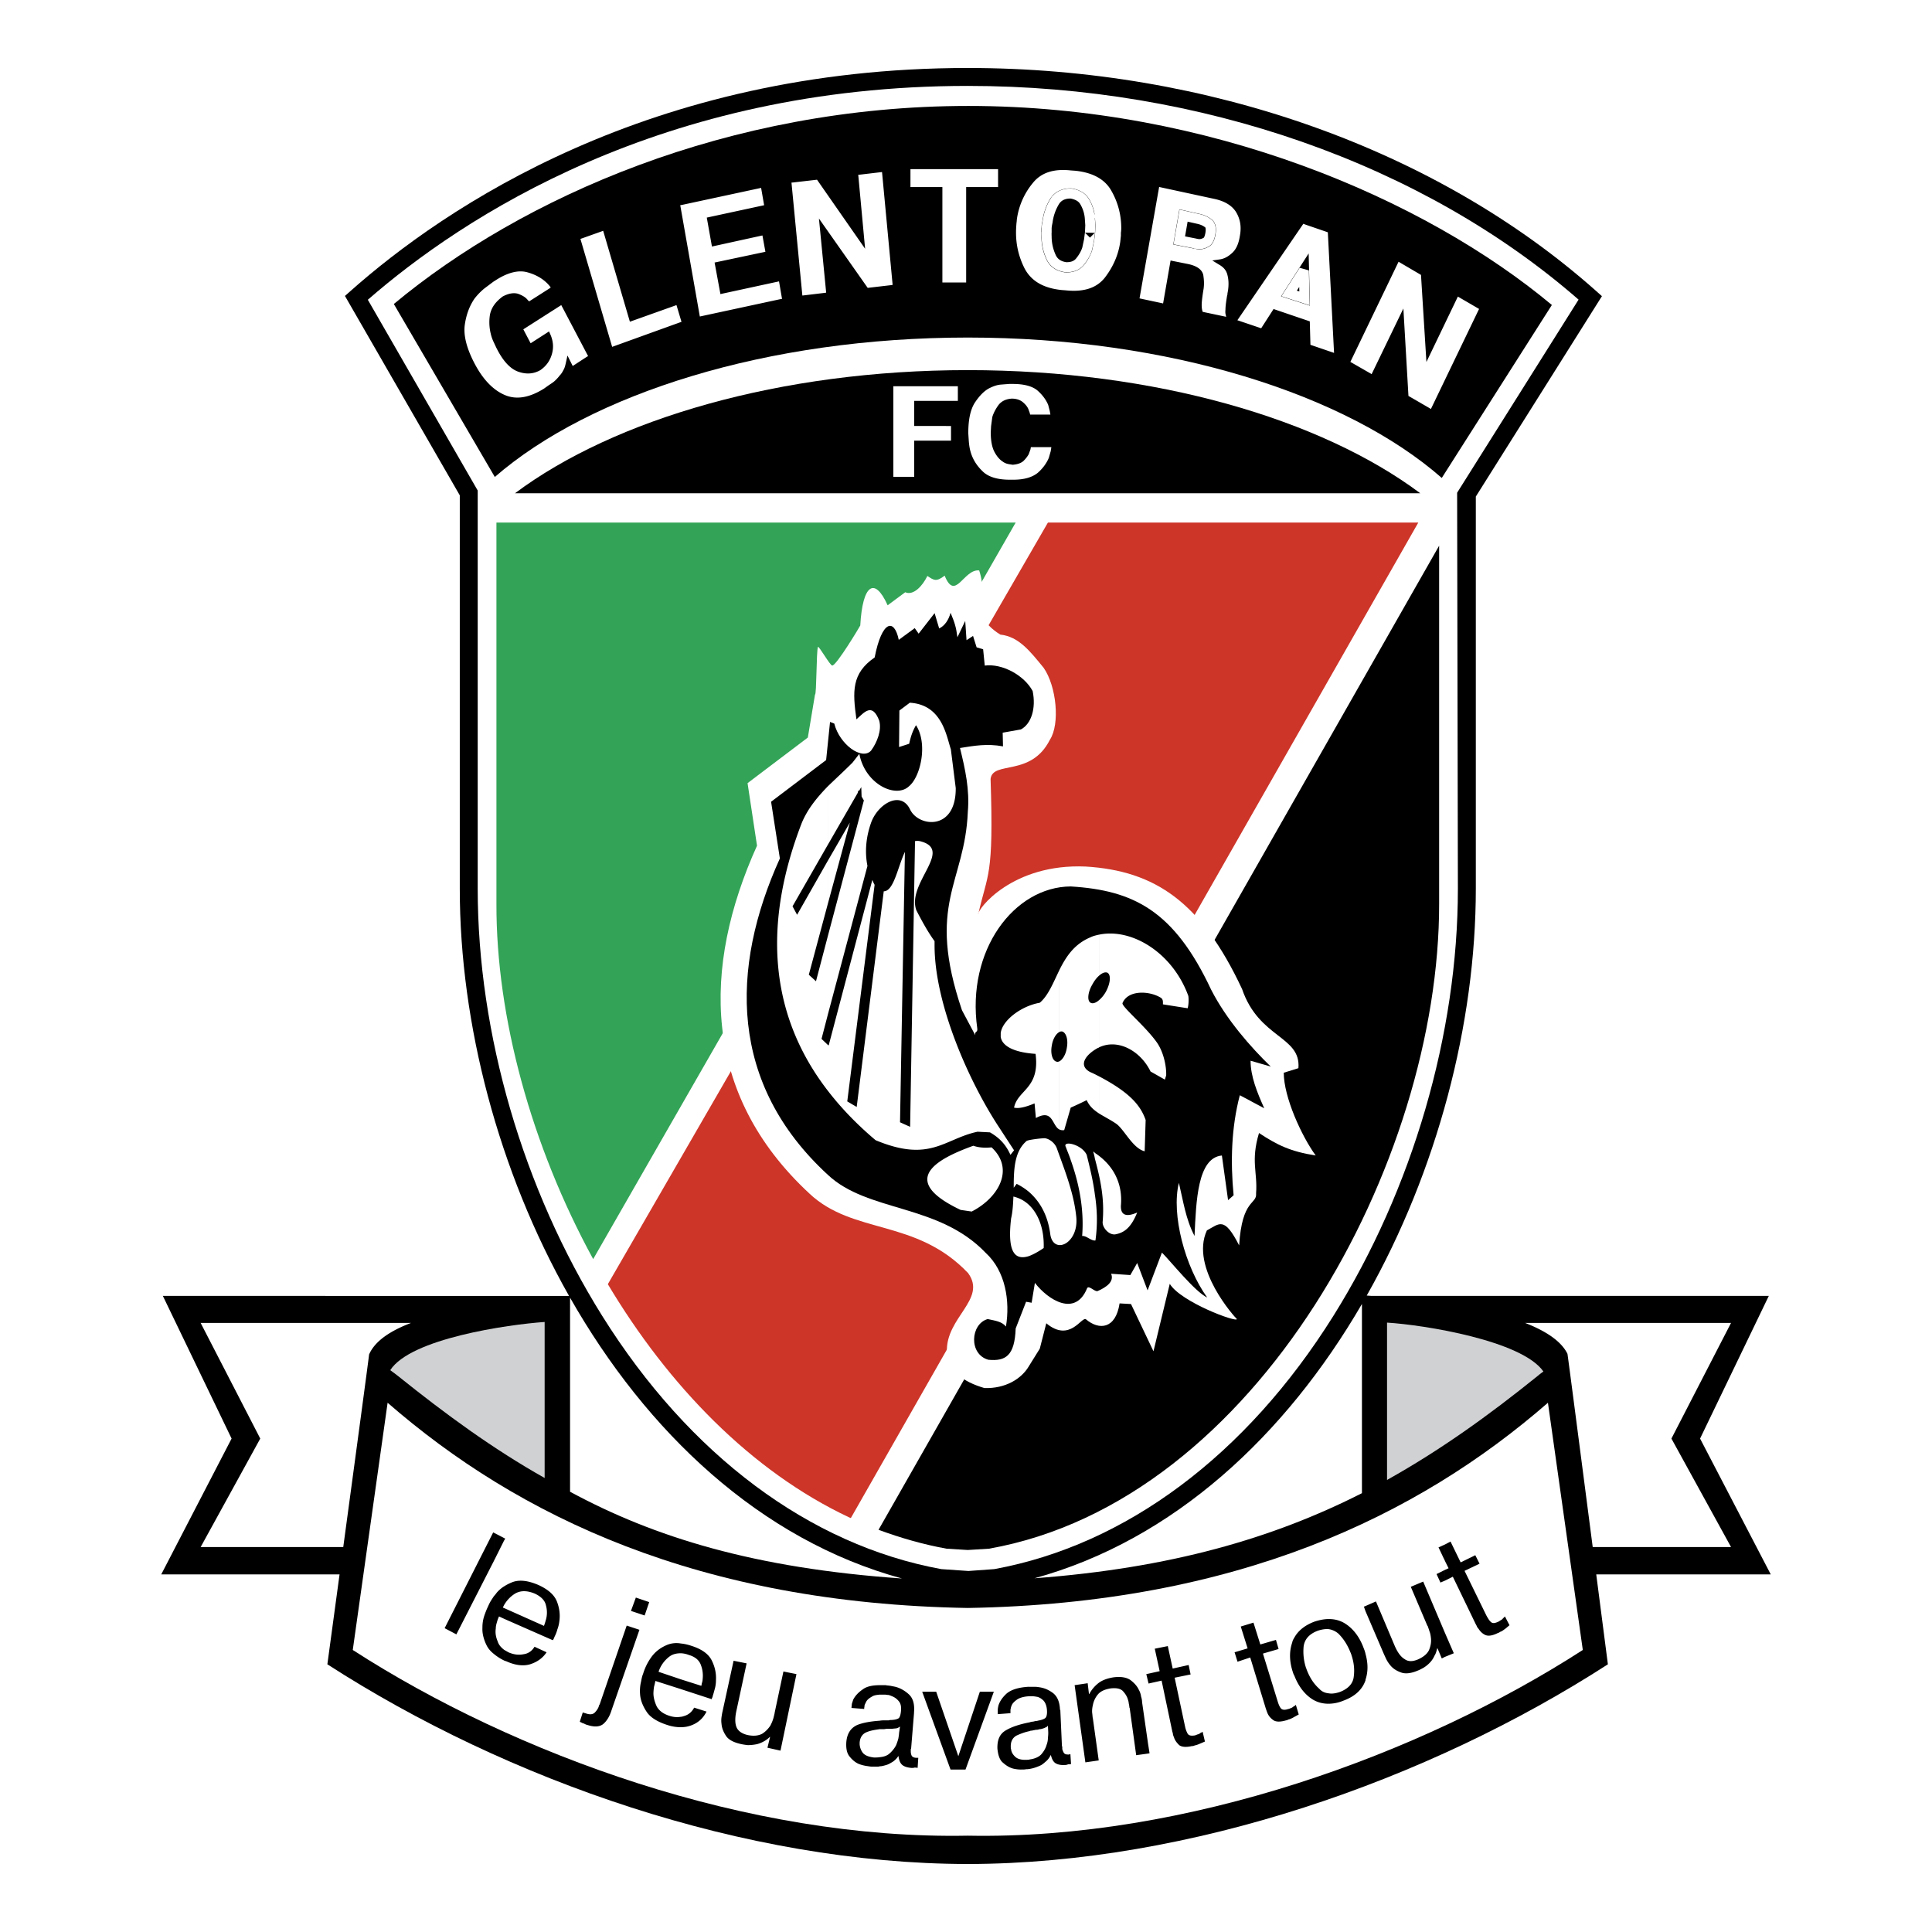
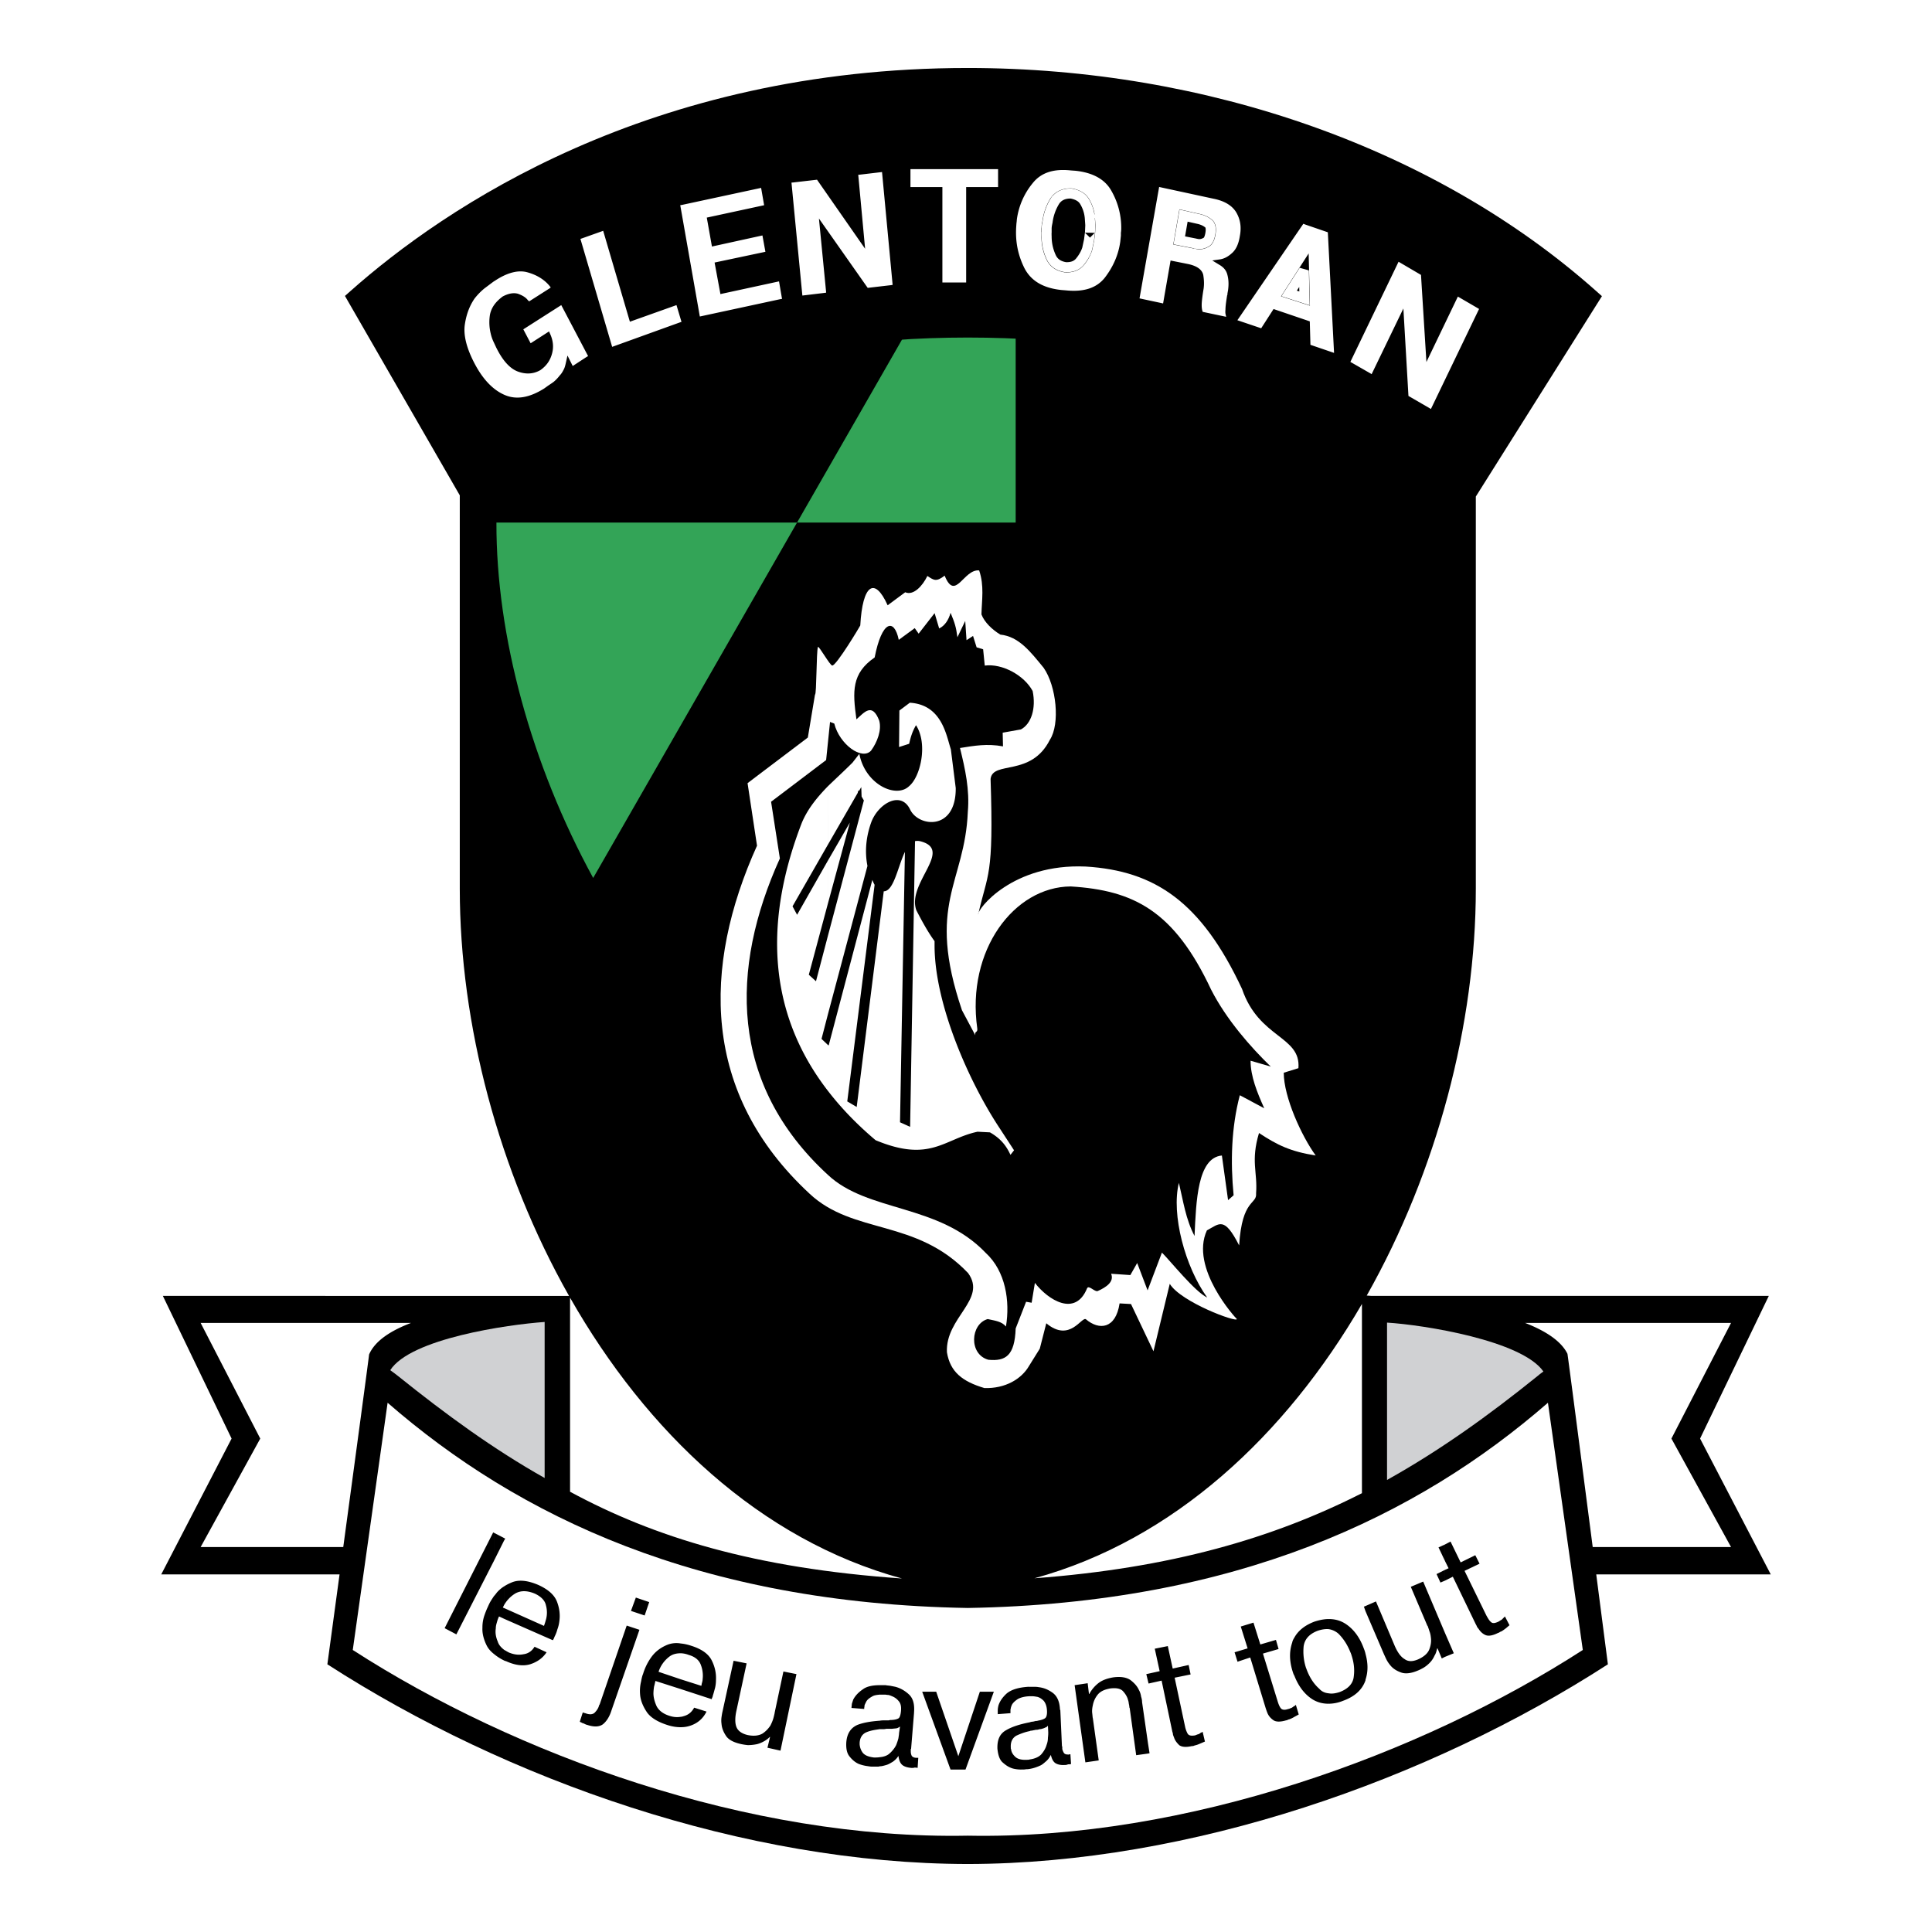
<svg xmlns="http://www.w3.org/2000/svg" width="2500" height="2500" viewBox="0 0 192.756 192.756">
  <path fill-rule="evenodd" clip-rule="evenodd" fill="#fff" d="M0 0h192.756v192.756H0V0z" />
  <path d="M176.67 157.08l-7.053-13.553 6.857-14.234H136.85l-.49-.035c7.027-12.436 10.883-27.104 10.883-40.595V49.541l12.582-19.993-.566-.503C143.365 14.897 120.512 6.783 96.557 6.783c-31.779 0-52.232 13.947-61.596 22.26l-.545.484 11.457 19.892v39.246c0 13.503 3.86 28.185 10.9 40.628H16.249l6.857 14.234-7.02 13.553h17.791l-1.216 8.969c17.94 11.572 41.632 19.891 63.895 19.924 22.23-.033 45.922-8.352 63.863-19.924l-1.162-8.969h17.413zM56.875 129.471c7.624 13.393 18.943 24.158 33.116 28.016-14.718-1.021-24.728-4.117-33.116-8.656v-19.36zm46.332 27.994c13.912-3.818 25.072-14.293 32.674-27.369v18.879c-8.875 4.505-19.096 7.478-32.674 8.49z" fill-rule="evenodd" clip-rule="evenodd" />
-   <path d="M96.557 8.571c23.24 0 45.393 7.771 60.938 21.323-.08.127-.012.017-12.117 19.266l.076 39.501c0 14.473-4.523 29.999-12.422 42.624-8.693 13.896-20.711 22.867-33.836 25.266l-2.575.186c-.118-.008-2.591-.18-2.704-.186-13.125-2.398-25.14-11.369-33.835-25.266-7.898-12.625-12.421-28.15-12.421-42.622V48.94L36.698 29.907C46.099 21.719 65.95 8.571 96.557 8.571z" fill-rule="evenodd" clip-rule="evenodd" fill="#fff" />
  <path d="M94.444 154.514l2.112.129 2.113-.129c26.779-4.746 44.947-38.645 44.914-64.351V54.445l-55.932 98.184c2.211.812 4.453 1.461 6.793 1.885z" fill-rule="evenodd" clip-rule="evenodd" />
-   <path d="M141.504 52.137h-36.953l-43.907 75.986c6.013 10.074 14.268 18.654 24.083 23.27.064.033.097.033.162.064l56.615-99.32z" fill-rule="evenodd" clip-rule="evenodd" fill="#cd3529" />
-   <path d="M101.334 52.137H49.529v38.025c-.032 11.31 3.478 24.148 9.653 35.458l42.152-73.483z" fill-rule="evenodd" clip-rule="evenodd" fill="#33a457" />
-   <path d="M141.699 49.212c-9.912-7.41-26.455-12.285-45.143-12.285s-35.263 4.875-45.175 12.285h90.318z" fill-rule="evenodd" clip-rule="evenodd" />
+   <path d="M101.334 52.137H49.529c-.032 11.31 3.478 24.148 9.653 35.458l42.152-73.483z" fill-rule="evenodd" clip-rule="evenodd" fill="#33a457" />
  <path d="M154.83 30.427C142.09 19.799 120.574 10.57 96.622 10.57s-44.558 9.133-57.33 19.76l10.075 17.257c9.587-8.32 27.17-13.91 47.19-13.91 20.086 0 37.766 5.656 47.289 14.008l10.984-17.258z" fill-rule="evenodd" clip-rule="evenodd" />
-   <path d="M89.13 38.536v9.035h2.08v-3.608h3.673v-1.462H91.21v-2.503h4.355v-1.462h-6.256-.179zM102.834 44.705s-.025.123-.025.131c0 0-.172.478-.182.5a3.088 3.088 0 0 1-.527.665c-.242.209-.584.329-1.059.368l-.326-.049-.098-.02a1.331 1.331 0 0 1-.58-.251c-.297-.186-.578-.513-.811-.945-.252-.466-.379-1.129-.379-1.969l.033-.618.115-.856.023-.11c.131-.391.33-.769.615-1.16.301-.375.736-.584 1.309-.62.461 0 .84.124 1.125.368.262.224.432.441.531.673l.139.381.039.17h2.025l-.002-.002s-.061-.349-.068-.376c0 0-.15-.573-.15-.578-.217-.526-.584-1.018-1.086-1.458-.518-.426-1.344-.642-2.455-.642h-.357l-.828.064c-.355.029-.717.145-1.168.37-.492.26-.959.73-1.428 1.433-.44.692-.654 1.692-.654 3.056l.055.825.01.101c.037.407.108.766.219 1.098.224.674.613 1.267 1.189 1.811.559.529 1.457.796 2.672.796h.357c1.064 0 1.891-.237 2.449-.703.479-.419.865-.95 1.084-1.476l.098-.341s.09-.321.092-.318l.064-.413h-2.045c-.005.044-.015.095-.015.095z" fill-rule="evenodd" clip-rule="evenodd" fill="#fff" />
  <path d="M119.543 21.84l-1.457-.33c-.07.405-.363 2.091-.43 2.47l1.57.309.039.01.035.017h.039l.18.031.01.003c.268.026.508-.026.777-.174.209-.092.354-.357.436-.788.035-.172.051-.328.051-.466 0-.288-.074-.499-.219-.612-.293-.234-.609-.379-1.031-.47zm-10.83-.255a3.774 3.774 0 0 0-.518-1.489c-.244-.409-.686-.667-1.314-.784-.738-.028-1.311.244-1.65.784a5.187 5.187 0 0 0-.713 2.043l-.01.041-.027.13s-.029.162-.033.176c-.008.083-.039.353-.039.353l.014-.083v.422l-.008.062s.002.309.008.36c0 .693.145 1.368.434 2.011.252.585.727.927 1.449 1.045.619.024 1.064-.135 1.396-.494.357-.422.621-.885.762-1.336l.186-.864s.096-.767.096-.752l.033-.746-.055-.795-.011-.084zm19.9 7.691l1.539.498c-.012-.464-.045-1.856-.066-2.786l-1.473 2.288z" fill="none" stroke="#fff" stroke-miterlimit="2.613" />
  <path d="M71.877 29.34l-.582-3.146 5.07-1.072-.297-1.631-5.038 1.105-.514-2.886 5.721-1.235-.301-1.729-7.908 1.701-.16.024 1.954 11.107 8.04-1.733.161-.025-.3-1.747-5.846 1.267zM62.844 32.097s-2.519-8.57-2.664-9.068l-2.119.755-.152.051 3.166 10.771 6.767-2.443.151-.05-.5-1.673-4.649 1.657zM85.787 17.426l-.16.012.685 7.381-4.797-6.889-2.391.276-.158.012 1.086 11.269 2.167-.26.208-.03-.721-7.396 4.865 6.92 2.336-.273.151-.025L88 17.164l-2.213.262zM52.211 32.858l.731 1.39 1.836-1.181.123.277c.291.653.35 1.303.177 1.927-.182.69-.555 1.227-1.162 1.654-.677.392-1.429.442-2.234.149-.768-.279-1.473-1.032-2.093-2.24l-.074-.144-.251-.539a3.993 3.993 0 0 1-.313-.902 4.766 4.766 0 0 1-.065-1.868c.145-.691.538-1.256 1.269-1.801.559-.298 1.074-.395 1.511-.275.331.12.743.302.997.641l-.091-.076.187.162.033.038 2.013-1.283.14-.102-.033-.055-.005-.006-.113-.141c-.532-.621-1.266-1.064-2.179-1.316-.868-.239-1.893.002-3.042.717l-.359.229-.883.663a6.264 6.264 0 0 0-.99 1.018c-.501.735-.817 1.582-.965 2.588-.153 1.045.166 2.337.949 3.84.841 1.621 1.869 2.696 3.055 3.195 1.149.484 2.433.267 3.906-.653l.394-.283.399-.267.168-.123c.121-.101.355-.313.6-.634.137-.137.252-.307.381-.562.113-.198.171-.438.231-.708l.159-.715.522 1.044 1.359-.887.175-.102-2.677-5.087-3.786 2.418zM130.264 22.415l-.23-.088c-.219.318-6.221 9.096-6.58 9.622l2.176.735.199.066 1.234-1.918 3.615 1.229.064 2.341 2.291.784.066.02-.621-12.03c-.287-.101-2.214-.761-2.214-.761zm-2.453 7.148l2.295-3.566.459-.712.127 5.21-2.881-.932zM122.361 31.759l.014.067c-.008-.02-.006-.044-.012-.064l-.002-.003zM121.617 26.396l-.668-.409.758-.108c.412-.059.814-.266 1.201-.622.404-.347.67-.917.791-1.705.051-.262.076-.515.076-.758 0-.599-.154-1.145-.463-1.652-.42-.66-1.172-1.103-2.24-1.316l-5.268-1.138-.156-.036c-.09.504-1.877 10.656-1.957 11.118l2.195.469.156.036.746-4.282 1.727.345c.895.187 1.41.548 1.535 1.093.035.231.072.514.072.828 0 .176-.012.361-.039.554-.127.763-.191 1.306-.191 1.615 0 .3.037.512.102.686l2.342.494c-.037-.158-.084-.313-.084-.482 0-.08.004-.161.012-.242 0-.275.049-.691.164-1.397 0-.038.023-.047.031-.077v-.086l.004-.04.064-.36.016-.156s.014-.125.014-.143a4.28 4.28 0 0 0 .012-.314c0-.345-.043-.65-.131-.962-.116-.4-.376-.702-.821-.953zm-1.08-1.754a1.743 1.743 0 0 1-1.035.228l-.129-.022s-.037-.01-.033-.01l-.279-.059.066.022-2.07-.407.564-3.241.047-.269 1.986.45c.494.106.891.288 1.242.569.266.206.543.65.357 1.585-.114.606-.362.998-.716 1.154zM90.836 16.875v1.787h3.186v9.523h2.372v-9.523h3.184v-1.787h-8.579-.163zM145.451 29.591l-3.137 6.527-.541-8.69-2.238-1.314-4.809 9.993 2.01 1.153.111.071 3.168-6.553.506 8.725 2.131 1.235.109.07c.236-.49 4.611-9.58 4.807-9.984-.339-.199-2.048-1.193-2.117-1.233zM107.295 17.037l-.463-.033c-1.732-.186-2.975.229-3.801 1.271a7.195 7.195 0 0 0-1.58 3.623l-.02.243-.014.082s-.02.243-.02.264c-.02.243-.029.482-.029.719 0 1.255.279 2.427.846 3.56.666 1.271 1.875 1.98 3.695 2.169l.424.033c1.797.186 3.072-.229 3.895-1.264.854-1.116 1.357-2.299 1.539-3.58l.02-.189.012-.104.023-.238.01-.054v-.325l.012-.071.02-.228a7.396 7.396 0 0 0-.975-3.866c-.635-1.152-1.848-1.829-3.594-2.012zm1.982 5.866l-.016.346-.098.772-.203.958a4.485 4.485 0 0 1-.871 1.529c-.447.485-1.045.704-1.828.668h-.014l-.016-.002c-.906-.145-1.531-.602-1.854-1.352a5.269 5.269 0 0 1-.473-2.169l.004-.536-.008.063v-.422l.012-.073.02-.252.006-.049.027-.151s.035-.153.041-.187c-.002.01-.006.02-.006.029l.008-.038a5.703 5.703 0 0 1 .777-2.213c.441-.7 1.193-1.066 2.15-1.028.809.147 1.383.495 1.705 1.032.316.526.52 1.113.588 1.7l.01.089.057.848-.018.438zM41.006 131.99H20.019l5.947 11.537-5.947 10.822h14.228c1.183-8.742 2.593-19.193 2.575-19.207.581-1.357 2.145-2.376 4.184-3.152zM166.758 143.527l5.947-11.537H152.16c2.021.785 3.588 1.789 4.225 3.078.014-.012 1.381 10.5 2.52 19.281h13.801l-5.948-10.822z" fill-rule="evenodd" clip-rule="evenodd" fill="#fff" />
  <path d="M138.385 147.654v-15.697c3.705.229 13.455 1.789 15.6 4.877-.26.193-.486.355-.584.453-4.876 3.934-9.719 7.41-15.016 10.367z" fill-rule="evenodd" clip-rule="evenodd" fill="#d0d1d3" />
  <path d="M35.196 164.619c16.12 10.402 39.456 18.949 61.36 18.527 21.873.422 45.24-8.125 61.361-18.527l-3.479-24.666c-13.033 11.342-31.104 20.02-57.883 20.475-26.812-.455-44.85-9.133-57.883-20.475l-3.476 24.666z" fill-rule="evenodd" clip-rule="evenodd" fill="#fff" />
  <path d="M144.17 165.303v-2.373l.877 2.016-.877.357zm0-7.606l.779-.389 2.275 4.711c.033.066.098.164.129.26a.968.968 0 0 0 .164.229c.162.26.389.488.682.617.293.131.715.064 1.234-.195.066-.031.131-.031.195-.096.066-.033.131-.066.162-.066.164-.098.293-.195.424-.293.129-.098.26-.227.391-.324l-.457-.877c-.031.031-.096.098-.162.162-.064.064-.096.098-.162.162-.064.033-.129.064-.162.098-.064.033-.098.064-.162.098-.357.162-.586.195-.748.033-.162-.131-.293-.357-.455-.65l-2.178-4.453 1.496-.715-.424-.846-1.461.717-1.01-2.08-.551.291v1.658l.357.715-.357.162v1.071h.001zm0-3.607v1.658l-.65-1.365.65-.293zm0 2.535v1.072l-.455.195-.391-.846.846-.421zm0 6.305l-2.178-5.135-1.236.521 1.658 3.898c.033 0 .033 0 .033.033.031.098.098.26.162.486.098.229.131.455.162.748.033.359-.031.748-.195 1.137-.162.359-.52.684-1.105.943-.551.229-.975.229-1.332-.031-.389-.229-.715-.684-1.006-1.365l-1.854-4.389-1.041.455v.521l1.854 4.322c.064.129.131.291.229.486.096.195.227.391.389.586.26.324.617.553 1.072.715.424.162 1.008.098 1.689-.195.164-.064.357-.162.586-.293a3.12 3.12 0 0 0 .715-.617 2.49 2.49 0 0 0 .357-.584c.131-.195.195-.455.26-.715h.033l.424 1.008.324-.164v-2.371zm-7.932 4.648v-2.568c.262.943.262 1.789 0 2.568zm0-7.346v.521l-.162-.457.162-.064zm0 4.778v2.632c-.324.943-1.072 1.625-2.242 2.047a3.873 3.873 0 0 1-1.43.293v-1.039c.326.064.715 0 1.105-.131.846-.324 1.332-.846 1.396-1.561.098-.746 0-1.461-.26-2.209 0-.033 0-.033-.031-.064v-.033-.033c-.033 0-.033-.031-.033-.031-.293-.748-.682-1.365-1.203-1.885a1.896 1.896 0 0 0-.975-.455v-1.008c.586 0 1.105.129 1.594.422.844.52 1.494 1.365 1.916 2.535.068.162.132.358.163.52zm-3.672-3.477v1.008c-.324-.033-.715.031-1.104.162-.846.324-1.301.846-1.398 1.561a5.24 5.24 0 0 0 .26 2.209c.031.033.031.033.031.064v.033l.033.033v.031c.293.748.684 1.365 1.236 1.854.26.293.584.422.941.455v1.039c-.584 0-1.104-.129-1.592-.422-.779-.488-1.398-1.268-1.82-2.34v-3.867c.391-.684 1.041-1.203 1.982-1.561.49-.161.976-.259 1.431-.259zm-3.412 9.75v-1.072c.033-.033.098-.066.129-.131l.293.975c-.129.066-.293.164-.422.228zm0-7.929v3.867c-.033-.064-.064-.131-.098-.195-.422-1.17-.455-2.209-.131-3.152.034-.196.132-.358.229-.52zm0 6.857c-.033 0-.033 0-.064.031-.066.033-.131.098-.195.131-.064.031-.131.064-.162.064-.066.033-.131.066-.195.066-.357.129-.617.096-.748-.066-.129-.162-.227-.389-.324-.715l-1.463-4.744 1.561-.455-.262-.91-1.559.455-.684-2.178-1.268.389.684 2.18-1.301.389.293.943 1.268-.424 1.527 5.006c.033.098.064.195.098.293s.064.162.098.26c.131.293.324.52.617.715.26.162.682.162 1.234 0a.448.448 0 0 0 .195-.066c.064-.031.131-.031.195-.064.162-.064.293-.129.455-.227v-1.073zm-14.625 4.744v-1.072l.162 1.039-.162.033zm0-7.248l.064.26 1.301-.291 1.072 5.102a.936.936 0 0 1 .064.293c.033.098.066.195.098.26.098.326.293.553.52.781.262.193.684.227 1.268.096.066 0 .131 0 .195-.031.066-.033.131-.033.195-.064.162-.033.293-.098.455-.164.162-.064.293-.129.455-.193l-.229-.977a.493.493 0 0 1-.193.098c-.066.066-.131.098-.195.131-.064.031-.131.031-.195.064s-.098.033-.162.066c-.391.062-.617.031-.748-.164a2.53 2.53 0 0 1-.26-.715l-1.039-4.875 1.592-.324-.195-.943-1.592.356-.488-2.242-1.301.26.488 2.242-1.17.26v.714zm0-.715v.715l-.162-.682.162-.033zm0 6.891l-.584-4.062c0-.162-.033-.357-.098-.553a1.873 1.873 0 0 0-.229-.682c-.162-.357-.455-.684-.844-.975-.391-.262-.943-.359-1.691-.262-.584.098-1.072.262-1.463.553a3.43 3.43 0 0 0-.941 1.105h-.033l-.129-1.072-1.301.195 1.072 7.701 1.332-.193-.584-4.193c-.033-.098-.033-.293-.066-.52-.031-.26 0-.521.066-.812a2.35 2.35 0 0 1 .486-1.041c.262-.324.684-.52 1.268-.617.553-.064.943 0 1.203.227.229.229.422.521.52.814.033.129.098.291.098.422.033.162.064.293.064.391v.064c.033 0 .033 0 .033.031l.65 4.713 1.17-.162v-1.072h.001zm-11.797 2.599v-.941c.486-.066.877-.229 1.137-.488.26-.293.455-.617.553-.975.098-.26.129-.488.129-.715.033-.227.033-.422.033-.52l-.033-.684a.399.399 0 0 1-.26.195c-.098.064-.227.098-.455.162h-.129c0 .033-.033.033-.098.033-.033 0-.098.031-.131.031h-.129c-.098.033-.195.033-.293.066-.064 0-.162.031-.26.031 0 0-.033.033-.064.033v-.877c.098-.033.227-.066.357-.066.064-.031.162-.031.227-.064.064 0 .162 0 .229-.031.389-.066.617-.164.746-.262.131-.129.195-.389.162-.812-.031-.422-.162-.715-.324-.91-.195-.193-.389-.324-.617-.389-.195-.033-.357-.064-.488-.064h-.291v-.943h.357c.162 0 .357 0 .52.033.52.064.941.227 1.398.553.453.324.713.877.746 1.689 0 0 0 .031.033.031l.162 3.607v.033h.033v.26c.031.131.098.293.162.391.098.131.227.162.488.162h.031c.033-.031.033-.031.064-.031h.066l.064.975c-.098.031-.195.031-.26.031h-.033c-.064.033-.129.033-.195.064h-.098c-.389.033-.715-.031-.941-.162-.229-.129-.391-.422-.488-.844-.129.26-.293.488-.486.648-.195.164-.357.326-.586.424a4.36 4.36 0 0 1-.846.293c-.063.002-.127.033-.192.033zm0-8.189v.943h-.066c-.551.031-.975.162-1.234.357-.26.193-.455.389-.52.617-.064.129-.064.26-.098.357v.357l-1.268.098v-.391c0-.162.031-.293.064-.455.129-.422.391-.812.812-1.203.455-.389 1.17-.617 2.178-.682l.132.002zm0 3.543v.877c-.488.098-.91.26-1.334.455-.389.229-.584.617-.551 1.17v.098c0 .034.031.064.031.098.033.293.195.553.455.779.229.195.617.293 1.139.262.064 0 .162 0 .26-.033v.941c-.164.033-.293.033-.359.033-.129.031-.291.031-.551.031a3.36 3.36 0 0 1-.748-.096c-.357-.098-.682-.293-1.008-.586-.326-.26-.488-.748-.553-1.396-.031-.879.227-1.496.879-1.854.551-.324 1.333-.586 2.34-.779zm-14.95 4.387v-.91c.357-.031.65-.129.877-.291.325-.262.585-.586.748-.91a5.54 5.54 0 0 0 .228-.684c.032-.229.064-.391.064-.52l.098-.65c-.098.064-.195.131-.292.162-.13.033-.292.033-.521.064h-.13-.391c-.065 0-.162.033-.259.033H87.781v-.844c.162-.033.357-.033.553-.033h.26c.065 0 .13 0 .195-.033.39 0 .682-.064.845-.162.13-.064.228-.357.26-.779.033-.424-.032-.715-.228-.943a1.586 1.586 0 0 0-.585-.455c-.162-.064-.292-.131-.455-.162-.13 0-.26-.033-.325-.033h-.52v-.941h.585c.163.033.292.033.487.064.163.033.325.064.488.098.487.129.942.389 1.333.748.422.389.585.975.52 1.787v.064l-.292 3.576c0 .031-.033.031-.033.031v.26c0 .131.033.293.098.424.065.098.228.193.456.193h.194l-.065 1.008c-.129-.031-.227-.031-.292-.031h-.033c-.065.031-.13.031-.195.031h-.098c-.39-.031-.715-.129-.91-.293-.228-.193-.325-.486-.39-.908-.13.227-.325.422-.553.584-.228.131-.422.26-.65.324-.226.066-.454.131-.649.131zm9.978-7.442h1.396l-2.827 7.766h-1.495l-2.827-7.766h1.397l2.209 6.434 2.147-6.434zm-9.978-.65v.941c-.325.033-.585.064-.78.195-.292.162-.487.326-.585.52-.064.131-.13.262-.162.357 0 .131-.033.229-.033.293v.066l-1.268-.1c0-.129.033-.26.033-.389.032-.131.098-.293.13-.422.195-.391.521-.748 1.007-1.074.358-.258.91-.387 1.658-.387zm0 3.543v.844c-.455.064-.91.131-1.3.293-.423.162-.683.52-.715 1.072v.162c.032.326.129.586.325.846.228.26.584.391 1.105.455.195 0 .39 0 .585-.033v.91c-.098.033-.163.033-.228.033h-.585c-.13 0-.293-.033-.52-.064a3.838 3.838 0 0 1-.748-.195c-.325-.131-.65-.391-.91-.715-.292-.326-.39-.812-.357-1.43.065-.91.455-1.463 1.105-1.756.585-.229 1.333-.358 2.243-.422zm-19.858.648v-1.039c.097 0 .195-.033.292-.064.487-.131.812-.424 1.04-.846l1.235.391c-.325.648-.812 1.104-1.495 1.365a2.88 2.88 0 0 1-1.072.193zm0-3.802v-.975l2.047.65c.032-.098.032-.195.065-.293.032-.129.065-.227.065-.357a2.95 2.95 0 0 0-.163-1.396c-.162-.488-.553-.846-1.235-1.041a2.376 2.376 0 0 0-.779-.162v-.975c.325.031.65.098 1.04.227 1.04.326 1.722.812 2.047 1.463.325.65.455 1.301.422 1.951 0 .26-.032.553-.097.811-.065.229-.13.488-.195.684-.033.098-.033.162-.065.229-.032.064-.065.129-.065.193l-3.087-1.009zm8.645 5.851l.26-1.074h-.032a2.51 2.51 0 0 1-.617.457 2.865 2.865 0 0 1-.65.26 4.653 4.653 0 0 1-.91.098 6.015 6.015 0 0 1-.65-.098c-.748-.162-1.268-.424-1.528-.814-.26-.389-.422-.779-.455-1.201a2.446 2.446 0 0 1 0-.684c.033-.227.065-.422.098-.551l1.105-5.07 1.3.26-1.007 4.68c-.163.715-.163 1.301 0 1.689.163.391.552.65 1.104.781.618.129 1.105.064 1.463-.131.357-.227.617-.52.812-.812.13-.26.228-.486.293-.715.065-.227.098-.391.129-.52v-.033l.878-4.127 1.3.26-1.592 7.637-1.301-.292zm-26.163-20.865l-.13.227v-.291l.13.064zm17.518 10.465v.975c-.456 0-.845.098-1.17.357a3.13 3.13 0 0 0-1.041 1.463v.033l2.21.746v.975l-2.536-.812a5.983 5.983 0 0 1-.129.553 4.796 4.796 0 0 0-.065.684c0 .422.13.877.325 1.299.228.424.65.748 1.268.943.39.129.748.162 1.138.098v1.039c-.423 0-.878-.064-1.365-.227-1.008-.326-1.723-.781-2.08-1.365-.357-.553-.585-1.137-.618-1.689a3.95 3.95 0 0 1 .097-1.268c.065-.357.131-.617.195-.748a5.645 5.645 0 0 1 .78-1.625c.357-.52.845-.941 1.495-1.234a2.471 2.471 0 0 1 1.496-.197zm-17.648 1.689v-1.072c.163.098.326.195.52.293.488.195.942.26 1.43.162.487-.064.845-.324 1.105-.748l1.202.553c-.39.586-.942.975-1.657 1.201-.683.197-1.495.1-2.405-.322-.065 0-.13-.034-.195-.067zm0-4.16v-1.072l3.998 1.787.098-.291c.032-.098.065-.229.097-.326a2.67 2.67 0 0 0 0-1.43c-.097-.488-.487-.877-1.104-1.17-.78-.324-1.43-.324-1.983 0a3.183 3.183 0 0 0-1.105 1.17v-1.885a4.69 4.69 0 0 1 .91-.455c.683-.229 1.495-.131 2.502.293 1.008.455 1.625 1.006 1.885 1.689.259.684.325 1.332.227 1.982-.032.26-.097.52-.194.779a3.346 3.346 0 0 1-.26.684c-.033.064-.065.162-.098.227a.626.626 0 0 1-.097.162l-4.876-2.144zm13.52 1.105l-2.795 8.061c-.195.617-.487 1.072-.846 1.363-.357.262-.876.293-1.56.066-.032 0-.097-.033-.13-.033-.032-.033-.097-.033-.13-.064-.032-.033-.098-.033-.13-.064-.033 0-.098-.033-.13-.033a.244.244 0 0 0-.13-.064c-.033-.033-.065-.033-.098-.066l.292-.91c.065 0 .13.033.163.033.032.033.065.033.097.033.422.162.715.129.91-.033.162-.162.325-.357.422-.617 0-.033.033-.064.033-.131.032-.031.032-.064.065-.096l2.697-7.865 1.27.42zm-.357-3.216l1.333.453-.456 1.334-1.365-.455.488-1.332zm-13.163-5.657l-1.007 2.016v-2.828l1.007.521v.291zm0 4.551v1.885a8.853 8.853 0 0 0-.097.195v.031l.097.033v1.072l-.487-.227c-.065.129-.13.291-.195.52-.065.227-.129.422-.129.682-.065.424 0 .846.194 1.301.098.324.325.584.618.812v1.072a4.77 4.77 0 0 1-1.007-.65v-5.752a3.37 3.37 0 0 0 .292-.357c.194-.226.455-.455.714-.617zm-1.007-2.535l-3.737 7.312-1.17-.617 4.843-9.555.065.031v2.829h-.001zm0 3.51c-.098.162-.195.293-.293.455-.162.26-.26.52-.357.715a9.463 9.463 0 0 0-.292.748 3.64 3.64 0 0 0-.195 1.234c-.032.553.13 1.17.422 1.756.163.324.39.584.715.844v-5.752z" fill-rule="evenodd" clip-rule="evenodd" />
  <path d="M102.666 136.281l1.074-1.725.648-2.533c2.373 1.98 3.543-.748 3.965-.391 1.301 1.105 2.959.975 3.348-1.592l1.139.064 2.242 4.713 1.625-6.729c1.105 1.82 6.727 3.9 6.695 3.512-.131-.1-4.713-5.104-2.99-8.842 1.268-.682 1.723-1.43 3.217 1.496.293-4.713 1.789-4.031 1.691-5.201.16-2.111-.553-3.186.291-6.012 1.82 1.201 3.152 1.852 5.656 2.242-1.398-1.918-3.186-5.818-3.186-8.256l1.463-.455c.26-3.217-3.934-2.957-5.623-7.896-4.062-8.678-8.678-11.797-15.6-12.22-7.312-.325-10.822 4.257-10.725 4.778.941-4.193 1.559-3.64 1.234-13.521.227-1.853 4.029-.162 5.914-3.9 1.041-1.593.65-5.362-.617-7.183-1.332-1.625-2.471-3.12-4.322-3.315-.812-.488-1.592-1.235-1.885-2.015.033-1.43.293-2.86-.229-4.388-1.559-.162-2.372 3.152-3.444.52-.845.651-1.073.456-1.723.033-.487 1.008-1.397 1.983-2.21 1.625l-1.754 1.3c-1.301-2.893-2.503-2.081-2.73 2.015 0 .033-2.373 3.998-2.795 3.998-.228 0-1.365-2.047-1.43-1.853-.162.455-.129 4.81-.292 4.745l-.715 4.29-6.013 4.55.943 6.24c-5.46 12.089-5.558 24.701 5.232 34.71 4.388 4.127 10.627 2.471 15.827 7.93 1.919 2.633-2.275 4.42-2.112 7.898.325 1.982 1.56 2.924 3.738 3.574 2.082.068 3.707-.907 4.453-2.206z" fill-rule="evenodd" clip-rule="evenodd" fill="#fff" />
  <path d="M101.334 132.543l1.039-2.666.553.098.326-1.982c1.332 1.723 4.029 3.412 5.201.553.16-.389.779.391 1.07.26.879-.389 1.658-.941 1.334-1.723l1.918.131.682-1.203 1.039 2.73 1.43-3.77c.846.844 3.316 3.932 4.518 4.484-2.209-3.055-3.607-8.287-2.826-11.441.422 1.756.682 3.641 1.561 5.299.162-3.477.291-7.801 2.729-8.027l.617 4.453.553-.488c-.324-3.348-.227-6.76.619-9.979l2.436 1.301c-.713-1.592-1.363-3.186-1.363-4.744l2.014.584c-1.982-1.916-4.42-4.68-5.947-7.67-3.705-7.897-7.734-9.913-14.008-10.302-5.654.033-10.432 6.37-9.326 14.169.064.455-.293.229-.195.684l-1.333-2.504c-3.607-10.659.292-12.642.585-19.792.195-2.21-.26-4.258-.78-6.37 1.43-.228 2.698-.455 4.29-.163l-.031-1.365 1.818-.325c1.041-.553 1.527-2.112 1.17-3.835-.844-1.561-3.021-2.763-4.777-2.535l-.162-1.625-.65-.195-.357-1.137-.65.422-.13-1.917-.779 1.625c-.13-1.007-.261-1.43-.683-2.438-.195.715-.585 1.3-1.138 1.56l-.455-1.527-1.593 2.047-.39-.552-1.593 1.17c-.455-2.21-1.69-1.917-2.405 1.755-2.307 1.593-2.209 3.38-1.819 6.175.78-.683 1.56-1.723 2.275.129.26.943-.195 2.146-.813 2.99-.91 1.008-3.152-.617-3.672-2.697l-.423-.163-.39 3.803-5.492 4.16.877 5.655c-4.973 10.985-5.07 22.49 4.777 31.558 3.998 3.77 11.05 2.859 15.762 7.799 1.982 1.82 2.438 4.811 2.016 7.346-.422-.52-1.105-.584-1.82-.746-1.722.486-1.917 3.508.064 4.061 1.719.163 2.629-.392 2.727-3.12z" fill-rule="evenodd" clip-rule="evenodd" />
  <path d="M87.359 113.758c5.46 2.275 6.825-.131 10.172-.846l1.236.064c1.137.65 1.656 1.398 2.047 2.244l.357-.455-1.463-2.244c-2.99-4.518-6.467-12.283-6.467-18.199v-.423c-.617-.845-1.202-1.885-1.82-3.087-.975-2.73 3.802-6.045.357-6.89a1.21 1.21 0 0 0-.487 0l-.488 28.503-1.008-.455.488-26.976c-.715 1.495-1.105 3.932-2.112 3.932l-2.698 21.516-.942-.555 2.729-21.611c-.097-.162-.162-.325-.227-.488l-4.355 16.511-.065-.033v4.582c1.301 1.693 2.894 3.349 4.746 4.91zm-4.745-12.61v-7.833l3.575-13.455-.228-.39-.032-.943-.228.39-.064-.065-.065.26-2.958 5.135V78.43c.812-.78 1.657-1.56 2.438-2.34l.683-.877c.585 3.055 3.672 4.485 4.972 3.217 1.138-.942 1.885-4.225.683-6.077-.357.617-.521 1.137-.683 1.853l-1.008.325.033-3.64 1.04-.78c3.217.195 3.64 3.283 4.095 4.647l.487 3.868c.033 4.29-3.705 3.9-4.55 2.145-.91-1.917-3.152-.618-3.868 1.235-.52 1.43-.682 2.925-.39 4.387l-3.932 14.755zm0-11.05V85.84l2.177-3.77-2.177 8.028zm0 14.17l-.65-.617.65-2.502v-7.833l-1.203 4.583-.715-.65 1.917-7.15V85.84l-3.087 5.428-.455-.845 3.542-6.175V78.43c-1.073 1.105-2.047 2.275-2.633 3.705-3.542 9.197-3.705 18.525 2.633 26.715v-4.582h.001z" fill-rule="evenodd" clip-rule="evenodd" fill="#fff" />
-   <path d="M109.232 123.768v-4.615c.227 1.463.291 2.926.064 4.582.001.033-.032.033-.064.033zm0-8.19c.584 2.176.975 4.062.779 6.336-.033.586.65 1.334 1.268 1.236.877-.162 1.561-.65 2.178-2.178-1.105.488-1.658.26-1.625-.682.195-2.178-.715-4.031-2.6-5.266v.554zm0-.553v.553c-.033-.229-.098-.455-.162-.684.065.034.129.065.162.131zm0 4.127c-.162-1.268-.455-2.502-.812-3.932-.293-.617-1.041-1.008-1.594-1.105v1.625c.943 2.633 1.334 5.199 1.139 7.572.422-.033.844.455 1.268.455v-4.615h-.001zm-2.406 4.453v-4.973c.26.91.455 1.82.553 2.762.098.975-.162 1.723-.553 2.211zm0-9.49v1.625c-.129-.422-.324-.846-.486-1.301-.162-.291.098-.388.486-.324zm0 4.518c-.389-1.398-.91-2.73-1.396-4.096-.229-.584-.879-1.008-1.301-.975-.486.033-1.008.098-1.494.195v5.135c1.268 1.105 1.916 2.535 2.145 4.191.162 1.398 1.332 1.432 2.047.521v-4.971h-.001zm-4.191 6.695v-5.137c.975.91 1.559 2.439 1.494 4.324-.52.358-1.039.649-1.494.813zm-6.793-4.615l1.105.162c2.665-1.365 4.323-4.225 1.983-6.402-.65.064-1.268.033-1.82-.162-3.121 1.136-7.866 3.281-1.268 6.402zm6.793-6.955v5.135a6.27 6.27 0 0 0-1.203-.779l-.293.389c0-1.852.064-3.639 1.301-4.68.064-.034.128-.034.195-.065zm0 6.433v5.137c-1.268.389-2.178-.195-1.756-3.77.162-.684.195-1.43.229-2.178.55.13 1.072.39 1.527.811zM109.654 111.092c.52.326 1.105.617 1.689 1.008.812.553 1.658 2.471 2.861 2.764l.098-3.121c-.521-1.494-1.627-2.762-4.648-4.355v3.704zm0-6.596v-4.713c.229-.195.488-.488.684-.846.453-.846.52-1.658.162-1.885-.229-.098-.521 0-.846.293V93.25c3.283-.683 7.346 1.821 8.904 6.11.033.162.066.748-.064 1.234l-2.469-.389c0-.26.031-.488-.195-.65-1.139-.715-3.283-.812-3.836.52-.131.326 2.211 2.244 3.381 3.867.715.977 1.008 2.439.975 3.348l-.131.424-1.43-.812c-.975-2.017-3.217-3.316-5.135-2.406zm-3.965 8.19c.131.064.293.098.488.064l.648-2.242a35.096 35.096 0 0 0 1.594-.748c.291.65.746 1.008 1.234 1.332v-3.705c-.26-.129-.553-.291-.877-.422-1.236-.65-.488-1.723.746-2.404a.258.258 0 0 0 .131-.064v-4.713c-.293.26-.617.389-.846.26-.355-.195-.291-1.041.195-1.854.195-.357.424-.65.65-.844V93.25c-.293.065-.584.13-.846.261-1.656.683-2.469 1.982-3.119 3.283v6.174c.098-.064.195-.064.26-.064.422.098.65.812.488 1.658-.098.65-.424 1.17-.748 1.332v6.792h.002zm-4.517-2.178c.52.129 1.268-.098 2.047-.422l.131 1.461c1.723-.943 1.592.748 2.34 1.139v-6.793c-.098.033-.162.064-.26.033-.422-.066-.65-.814-.488-1.625.098-.65.424-1.17.748-1.334v-6.174c-.617 1.268-1.105 2.535-1.949 3.25-1.854.324-3.738 1.754-3.9 3.021v.391c.129.812 1.104 1.527 3.477 1.689.453 3.479-1.789 3.577-2.146 5.364z" fill-rule="evenodd" clip-rule="evenodd" fill="#fff" />
  <path d="M54.339 147.459v-15.566c-3.706.26-13.39 1.656-15.405 4.811.325.227.618.455.78.584 4.778 3.835 9.49 7.28 14.625 10.171z" fill-rule="evenodd" clip-rule="evenodd" fill="#d0d1d3" />
</svg>